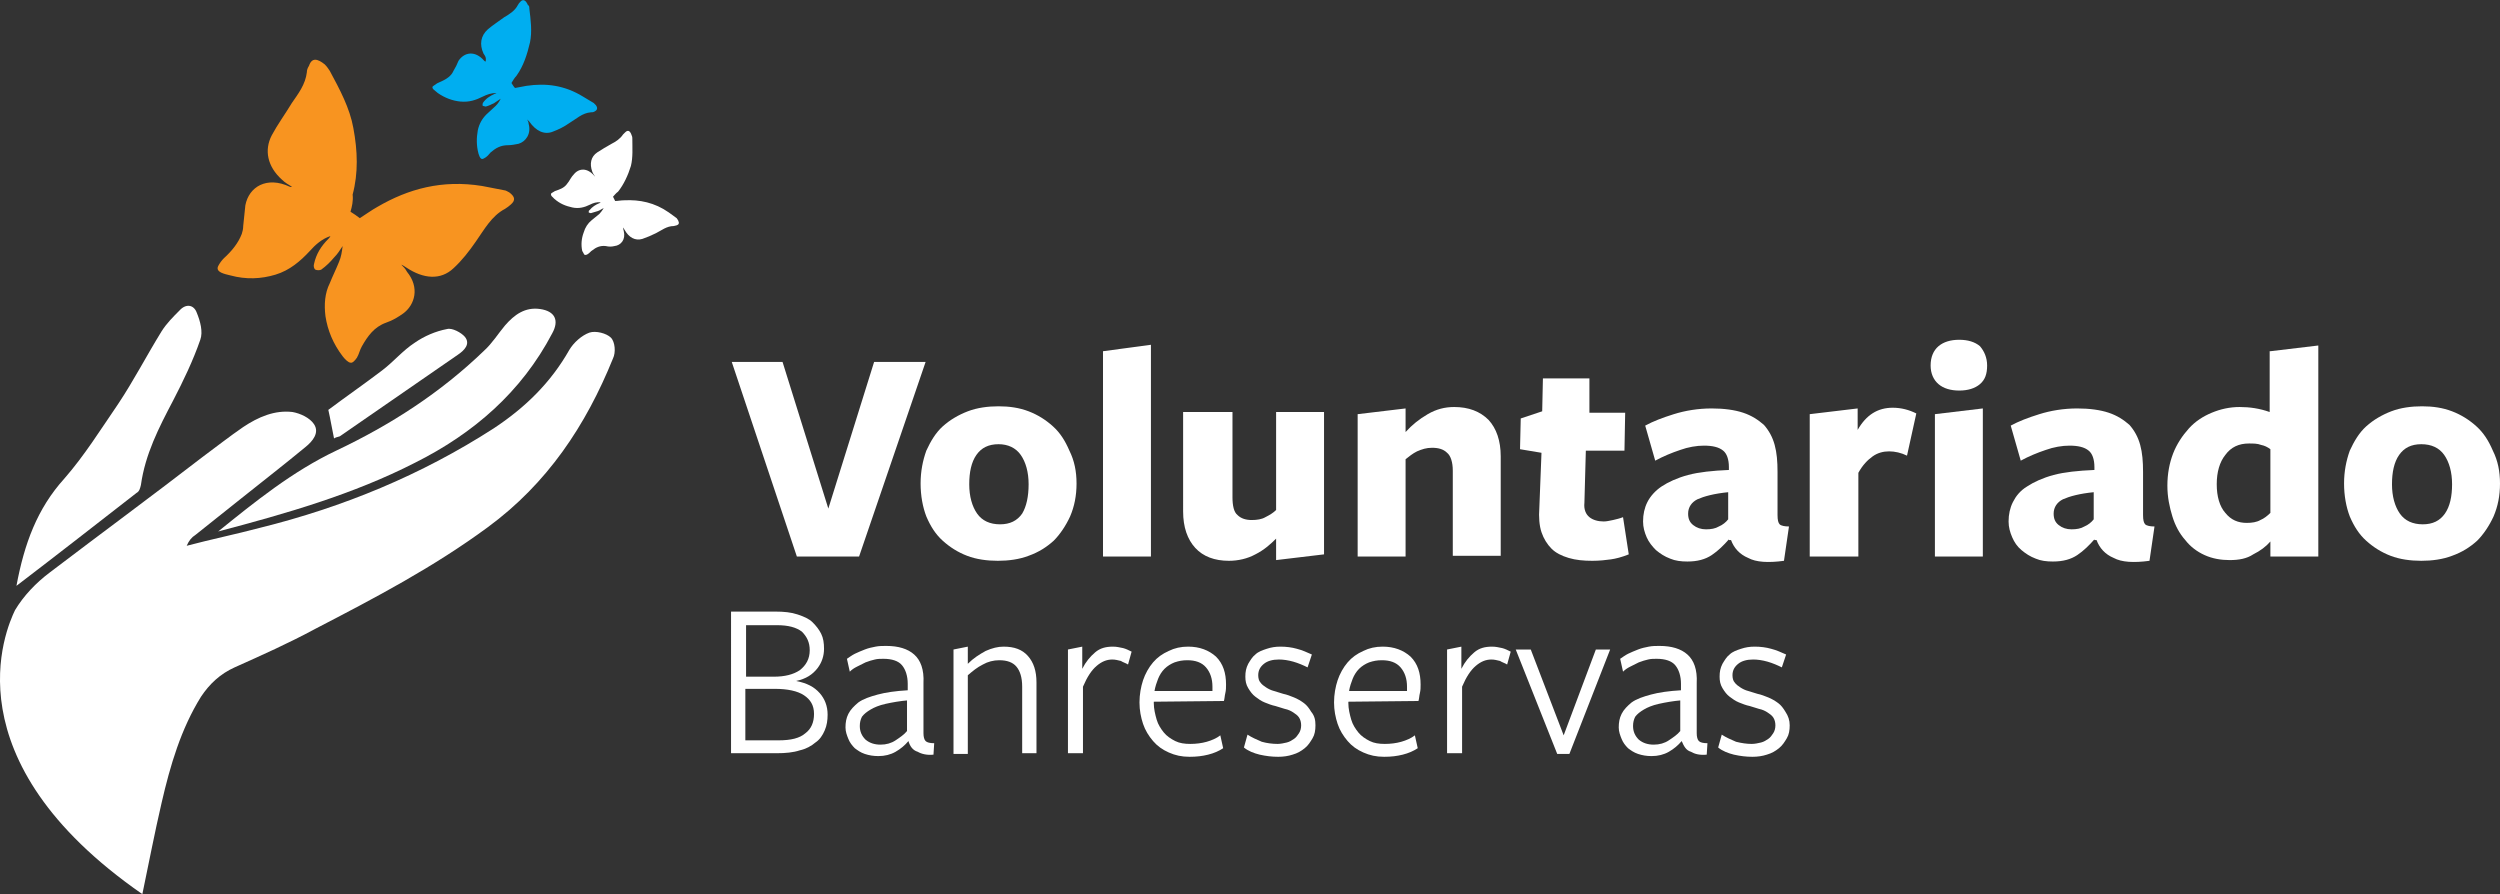
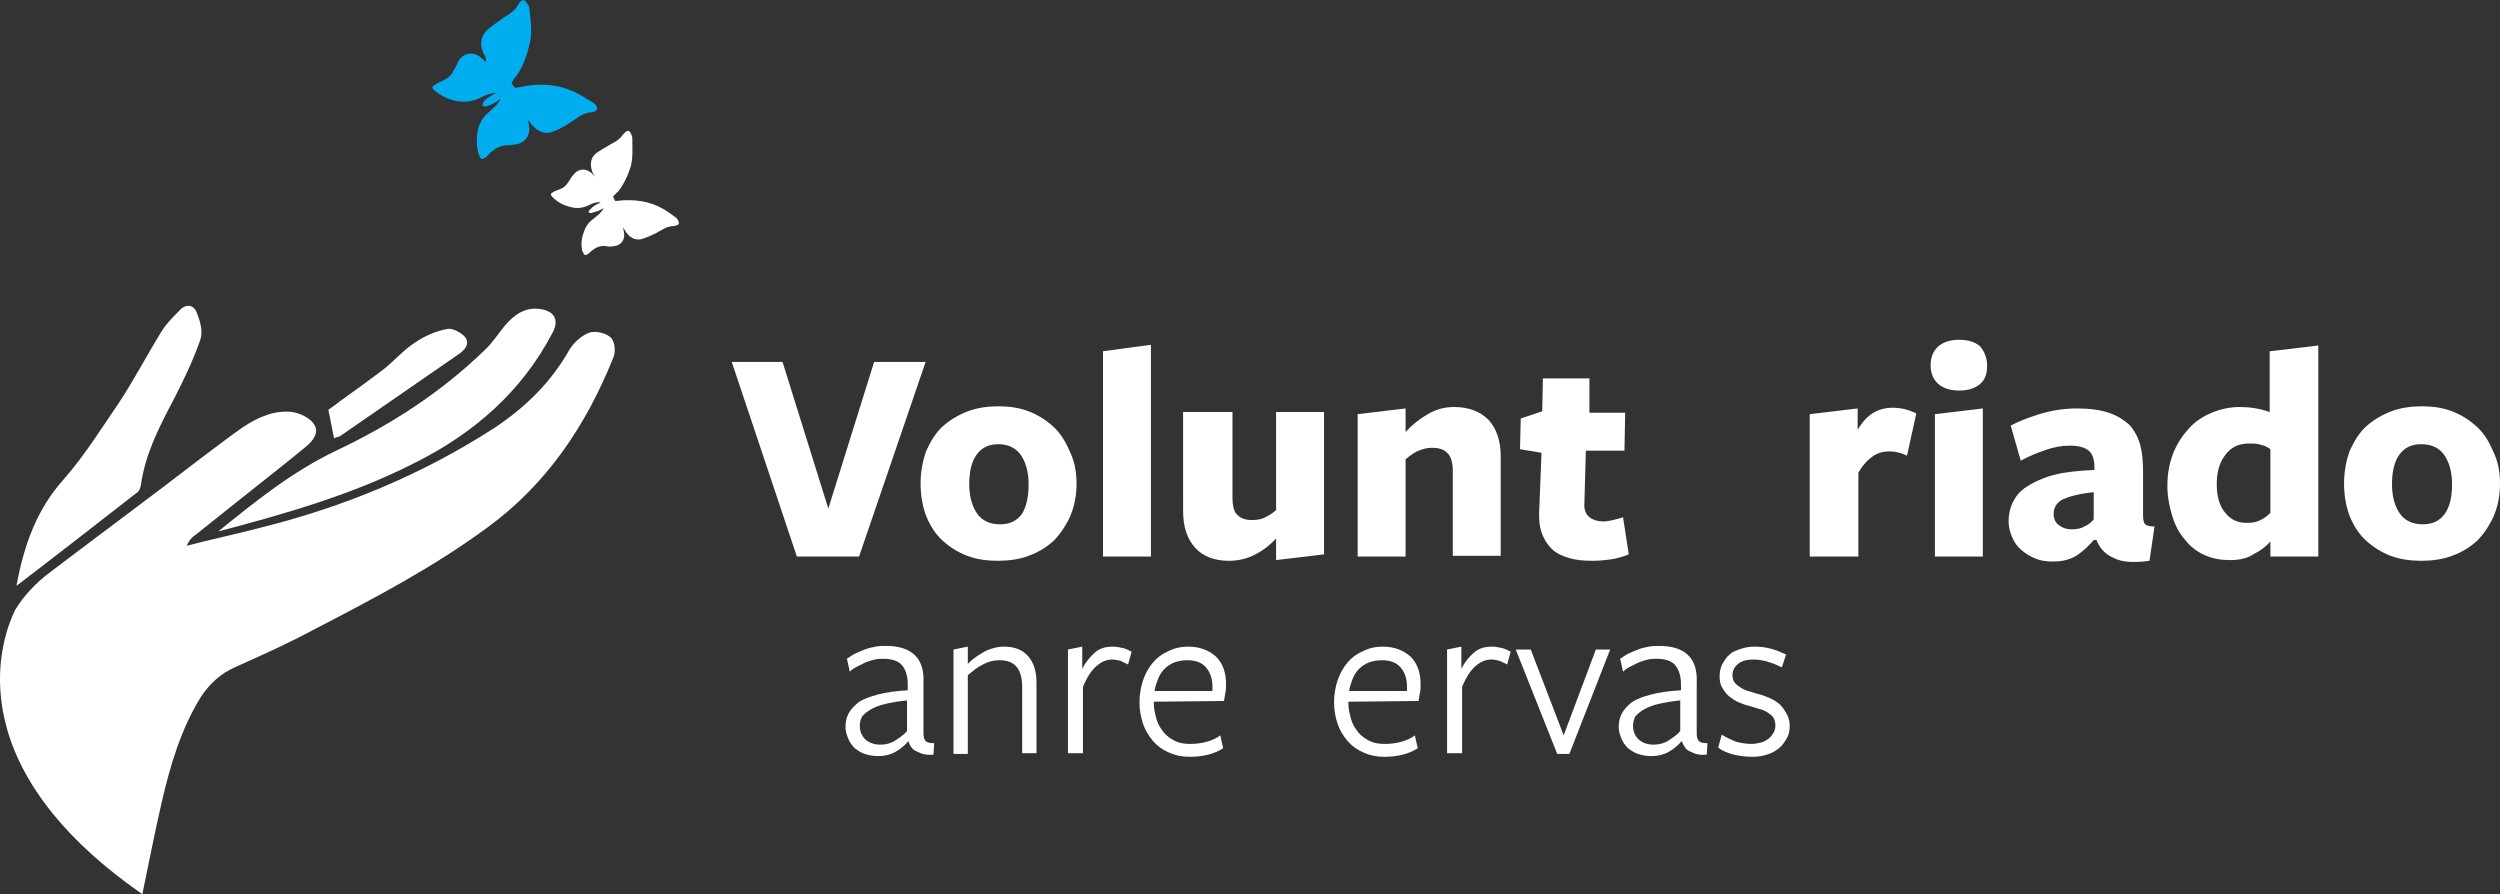
<svg xmlns="http://www.w3.org/2000/svg" version="1.1" x="0px" y="0px" width="349.5px" height="125px" viewBox="0 0 349.5 125" overflow="visible" enable-background="new 0 0 349.5 125" xml:space="preserve">
  <rect x="0" y="0" width="349.5" height="125" fill="#333333" stroke="none" />
  <defs>
</defs>
  <g>
    <g>
-       <path fill="#F89420" d="M49,29.6c0.5,0.3,0.9,0.6,1.3,0.9c0.8-0.5,1.6-1.1,2.5-1.6c4.3-2.5,9-3.8,14.6-2.9c1,0.2,2.1,0.4,3.1,0.6    c0.2,0,0.5,0.2,0.7,0.3c0.8,0.6,0.9,1.1,0.2,1.7c-0.2,0.2-0.5,0.4-0.8,0.6c-1.9,1-2.9,2.9-4.1,4.6c-0.9,1.3-1.9,2.6-3.1,3.7    c-1.8,1.7-4.2,1.5-6.6-0.1c-0.2-0.1-0.4-0.3-0.7-0.4c0.3,0.3,0.6,0.6,0.8,1c1.8,2.2,1.1,4.6-0.5,5.8c-0.7,0.5-1.5,1-2.4,1.3    c-1.7,0.6-2.6,1.9-3.4,3.3c-0.3,0.5-0.4,1.1-0.7,1.6c-0.2,0.3-0.6,0.8-0.9,0.7c-0.3,0-0.8-0.5-1.1-0.9c-1.3-1.7-2.1-3.6-2.4-5.6    c-0.2-1.6-0.1-3.2,0.6-4.6c0.4-1,0.9-2,1.3-3c0.3-0.7,0.4-1.4,0.5-2.2c-0.4,0.6-0.7,1.1-1.2,1.6c-0.5,0.6-1.1,1.2-1.8,1.7    c-0.2,0.1-0.6,0.1-0.8,0c-0.2-0.1-0.3-0.5-0.2-0.8c0.3-1.4,1-2.5,2-3.5c0.1-0.1,0.2-0.2,0.3-0.4c-1.2,0.4-2.1,1.2-2.9,2.1    c-1.3,1.4-2.8,2.7-4.8,3.3c-2,0.6-4.1,0.7-6.3,0.1c-0.4-0.1-0.9-0.2-1.3-0.4c-0.4-0.2-0.6-0.5-0.4-0.9c0.2-0.4,0.5-0.8,0.8-1.1    c1.1-1,2-2.1,2.5-3.4c0.1-0.3,0.2-0.7,0.2-1.1c0.1-1,0.2-1.9,0.3-2.9c0.5-2.6,3-4.1,6.2-2.6c0.1,0,0.2,0.1,0.3,0    c-0.5-0.3-1-0.6-1.4-1c-2-1.8-2.5-4.1-1.4-6.2c0.8-1.5,1.9-3,2.8-4.5c0.9-1.3,1.9-2.6,2.1-4.3c0-0.3,0.1-0.6,0.3-0.9    c0.4-1.2,1.2-1,2.2-0.2c0.3,0.3,0.5,0.6,0.7,0.9c1.4,2.6,2.8,5.2,3.3,8c0.6,3.2,0.7,6.3-0.1,9.3C49.4,28.1,49.2,28.9,49,29.6" />
      <path fill="#00AEF0" d="M71.5,11.6c0.2,0.3,0.3,0.5,0.5,0.7c0.5-0.1,1-0.2,1.6-0.3c2.7-0.4,5.3-0.1,7.9,1.5c0.5,0.3,1,0.6,1.5,0.9    c0.1,0.1,0.2,0.2,0.3,0.3c0.3,0.4,0.2,0.7-0.2,0.9c-0.2,0.1-0.3,0.1-0.5,0.1c-1.2,0.1-2,0.9-3,1.5c-0.7,0.5-1.5,0.9-2.3,1.2    c-1.2,0.5-2.4-0.1-3.3-1.4c-0.1-0.1-0.2-0.2-0.3-0.3c0.1,0.2,0.2,0.4,0.2,0.6c0.4,1.4-0.4,2.5-1.4,2.8c-0.5,0.1-1,0.2-1.5,0.2    c-1,0-1.7,0.4-2.4,1c-0.2,0.2-0.4,0.5-0.7,0.7c-0.2,0.1-0.4,0.3-0.6,0.2c-0.2-0.1-0.3-0.4-0.4-0.7c-0.3-1.1-0.3-2.2-0.1-3.3    c0.2-0.9,0.6-1.6,1.2-2.2c0.4-0.4,0.9-0.8,1.3-1.2c0.3-0.3,0.5-0.6,0.7-1c-0.3,0.2-0.6,0.4-0.9,0.6c-0.4,0.2-0.8,0.4-1.2,0.5    c-0.1,0-0.3-0.1-0.4-0.1c-0.1-0.1,0-0.3,0-0.4c0.4-0.6,1-1,1.7-1.3c0.1,0,0.2-0.1,0.2-0.1c-0.7,0-1.3,0.2-1.9,0.5    c-1,0.5-1.9,0.8-3.1,0.7c-1.1-0.1-2.2-0.5-3.2-1.2c-0.2-0.2-0.4-0.3-0.6-0.5c-0.2-0.2-0.2-0.4,0-0.5c0.2-0.1,0.4-0.3,0.6-0.4    c0.7-0.3,1.4-0.6,1.9-1.2c0.1-0.1,0.2-0.3,0.3-0.5c0.3-0.5,0.5-0.9,0.7-1.4c0.8-1.2,2.3-1.5,3.6,0c0,0,0.1,0.1,0.2,0.1    C68,8,67.8,7.8,67.6,7.5C67,6.2,67.2,5,68.2,4.1c0.7-0.6,1.5-1.1,2.3-1.7C71.2,2,72,1.5,72.4,0.7c0.1-0.2,0.2-0.3,0.3-0.4    c0.4-0.5,0.8-0.3,1.1,0.4C74,0.8,74,1,74,1.2c0.2,1.6,0.4,3.2,0.1,4.7c-0.4,1.7-0.9,3.3-1.9,4.7C71.9,10.9,71.7,11.3,71.5,11.6" />
      <path fill="#FFFFFF" d="M85.7,27.5c0.1,0.2,0.2,0.4,0.3,0.6c0.4,0,0.8-0.1,1.3-0.1c2.1-0.1,4.2,0.3,6.2,1.7    c0.4,0.3,0.7,0.5,1.1,0.8c0.1,0.1,0.1,0.2,0.2,0.3c0.2,0.4,0.1,0.6-0.2,0.7c-0.1,0-0.3,0.1-0.4,0.1c-1,0-1.7,0.6-2.5,1    c-0.6,0.3-1.3,0.6-1.9,0.8c-1,0.3-1.9-0.2-2.5-1.3c-0.1-0.1-0.1-0.2-0.2-0.3c0,0.2,0.1,0.4,0.1,0.5c0.3,1.2-0.4,2-1.3,2.1    c-0.4,0.1-0.8,0.1-1.2,0c-0.8-0.1-1.4,0.2-1.9,0.6c-0.2,0.1-0.4,0.4-0.6,0.5c-0.1,0.1-0.4,0.2-0.5,0.1c-0.1-0.1-0.2-0.4-0.3-0.5    c-0.2-0.9-0.1-1.8,0.2-2.6c0.2-0.7,0.6-1.3,1.1-1.7c0.4-0.3,0.7-0.6,1.1-0.9c0.2-0.2,0.4-0.5,0.6-0.8c-0.3,0.1-0.5,0.3-0.8,0.4    c-0.3,0.1-0.7,0.2-1,0.3c-0.1,0-0.3-0.1-0.3-0.1c0-0.1,0-0.3,0.1-0.3c0.4-0.5,0.9-0.8,1.4-1c0.1,0,0.1-0.1,0.2-0.1    c-0.6-0.1-1.1,0.1-1.5,0.3C81.7,29,80.9,29.2,80,29c-0.9-0.2-1.7-0.5-2.5-1.2c-0.1-0.1-0.3-0.3-0.4-0.4c-0.1-0.2-0.1-0.3,0-0.4    c0.2-0.1,0.3-0.2,0.5-0.3c0.6-0.2,1.2-0.4,1.6-0.9c0.1-0.1,0.2-0.3,0.3-0.4c0.2-0.3,0.4-0.7,0.7-1c0.7-0.9,1.9-1,2.9,0.2    c0,0,0.1,0.1,0.1,0.1c-0.1-0.2-0.3-0.4-0.4-0.7c-0.4-1.1-0.2-2.1,0.7-2.7c0.6-0.4,1.3-0.8,2-1.2c0.6-0.3,1.2-0.7,1.6-1.3    c0.1-0.1,0.2-0.2,0.3-0.3c0.4-0.4,0.7-0.2,0.9,0.4c0.1,0.2,0.1,0.3,0.1,0.5c0,1.3,0.1,2.6-0.2,3.8c-0.4,1.3-1,2.6-1.8,3.6    C86.1,27,85.9,27.3,85.7,27.5" />
      <path fill="#FFFFFF" d="M30.5,74.3C35.7,70.1,40.9,65.9,47,63c7.6-3.6,14.6-8.1,20.7-14c1.1-1,1.9-2.3,2.9-3.5    c1.3-1.5,2.8-2.6,4.9-2.3c2.1,0.3,2.7,1.6,1.7,3.4c-4.3,8.2-11,14-19.2,18.1C49.4,69.1,40,71.8,30.5,74.3" />
      <path fill="#FFFFFF" d="M2.3,81.9C3.4,76,5.2,71.1,9,66.9c2.8-3.2,5.1-6.9,7.5-10.4c2.2-3.3,4-6.8,6.1-10.2c0.7-1.1,1.6-2,2.5-2.9    c0.9-1,2-0.8,2.4,0.3c0.5,1.2,0.9,2.7,0.5,3.8c-1,2.9-2.4,5.8-3.8,8.5c-2,3.8-3.9,7.5-4.5,11.8c-0.1,0.4-0.2,0.9-0.6,1.1    C13.7,73.1,8.2,77.4,2.3,81.9" />
      <path fill="#FFFFFF" d="M46.7,61.3c-0.3-1.4-0.5-2.7-0.8-4c2.4-1.8,5-3.6,7.5-5.5c1.6-1.2,2.9-2.8,4.6-3.9    c1.3-0.9,2.9-1.6,4.5-1.9c0.7-0.2,2,0.5,2.5,1.1c0.8,1-0.1,1.9-1,2.5c-5.5,3.8-11,7.6-16.5,11.4C47.1,61.1,46.8,61.2,46.7,61.3" />
      <path fill="#FFFFFF" d="M85.4,47.2c-0.6-0.6-2.1-1-3-0.7c-1.1,0.4-2.2,1.4-2.8,2.4c-2.6,4.6-6.2,8.1-10.6,11    c-10.1,6.5-21,11-32.7,13.9c-3.4,0.9-6.8,1.6-10.2,2.5c0.3-0.7,0.7-1.2,1.2-1.5c2.1-1.7,4.3-3.4,6.4-5.1c3-2.4,6.1-4.8,9-7.2    c1-0.8,2-2,1.2-3.2c-0.6-0.9-1.9-1.5-3-1.7c-2.5-0.3-4.8,0.7-6.9,2.1c-1.9,1.3-3.8,2.8-5.7,4.2C21.3,69.3,14.1,74.6,7,80    c-2,1.5-3.7,3.3-4.9,5.3C0.8,88-7.2,106.2,19.9,125c0.9-4.3,1.7-8.5,2.7-12.8c1.2-5.2,2.7-10.3,5.5-14.8c1.2-1.8,2.7-3.2,4.7-4.1    c3.8-1.7,7.6-3.4,11.3-5.4c8.3-4.3,16.5-8.6,24.1-14.2c8.3-6.1,13.7-14.2,17.5-23.6C86.1,49.3,86,47.8,85.4,47.2" />
    </g>
    <g>
      <polygon fill="#FFFFFF" points="120.1,77.8 111.4,77.8 102.3,50.6 109.4,50.6 115.8,71.1 122.2,50.6 129.4,50.6   " />
      <g>
        <path fill="#FFFFFF" d="M143.8,67.7c0-1.7-0.4-3.1-1.1-4.1c-0.7-1-1.8-1.5-3.1-1.5c-1.4,0-2.4,0.5-3.1,1.5c-0.7,1-1,2.4-1,4.1     c0,1.7,0.4,3.1,1.1,4.1c0.7,1,1.8,1.5,3.2,1.5c1.4,0,2.4-0.5,3.1-1.5C143.5,70.8,143.8,69.4,143.8,67.7 M150.5,67.6     c0,1.7-0.3,3.2-0.9,4.6c-0.6,1.3-1.4,2.5-2.3,3.4c-1,0.9-2.1,1.6-3.5,2.1c-1.3,0.5-2.8,0.7-4.3,0.7c-1.5,0-3-0.2-4.3-0.7     c-1.3-0.5-2.4-1.2-3.4-2.1c-1-0.9-1.7-2-2.3-3.4c-0.5-1.3-0.8-2.9-0.8-4.6c0-1.7,0.3-3.2,0.8-4.6c0.6-1.3,1.3-2.5,2.3-3.4     c1-0.9,2.2-1.6,3.5-2.1c1.3-0.5,2.8-0.7,4.3-0.7c1.5,0,2.9,0.2,4.2,0.7c1.3,0.5,2.4,1.2,3.4,2.1c1,0.9,1.7,2,2.3,3.4     C150.2,64.4,150.5,65.9,150.5,67.6" />
      </g>
      <polygon fill="#FFFFFF" points="154.2,77.8 154.2,49.1 160.9,48.2 160.9,77.8   " />
      <path fill="#FFFFFF" d="M172.3,57.6v11.9c0,1.2,0.2,2.1,0.7,2.5c0.5,0.5,1.2,0.7,2,0.7c0.7,0,1.4-0.1,1.9-0.4    c0.6-0.3,1.1-0.6,1.5-1V57.6h6.7v19.9l-6.7,0.8v-3c-0.8,0.8-1.7,1.6-2.9,2.2c-1.1,0.6-2.4,0.9-3.7,0.9c-2,0-3.6-0.6-4.7-1.8    c-1.1-1.2-1.7-2.9-1.7-5.1V57.6H172.3z" />
      <path fill="#FFFFFF" d="M203.1,77.8V65.8c0-1.2-0.3-2.1-0.8-2.5c-0.5-0.5-1.2-0.7-2.1-0.7c-0.8,0-1.4,0.2-2.1,0.5    c-0.6,0.3-1.1,0.7-1.6,1.1v13.6h-6.7V57.9l6.7-0.8l0,3.3c0.9-1,1.9-1.8,3.1-2.5c1.2-0.7,2.4-1,3.7-1c2,0,3.6,0.6,4.8,1.8    c1.1,1.2,1.7,2.9,1.7,5.1v13.9H203.1z" />
      <path fill="#FFFFFF" d="M225.2,78.2c-0.7,0.1-1.6,0.2-2.6,0.2c-1.2,0-2.3-0.1-3.3-0.4c-1-0.3-1.8-0.7-2.4-1.3    c-0.6-0.6-1.1-1.4-1.4-2.3c-0.3-0.9-0.4-2.1-0.3-3.4l0.3-7.7l-3-0.5l0.1-4.3l3-1l0.1-4.6h6.5l0,4.8h5l-0.1,5.3h-5.4l-0.2,7.3    c-0.1,0.9,0.2,1.6,0.7,2c0.5,0.4,1.2,0.6,2,0.6c0.4,0,0.8-0.1,1.3-0.2c0.4-0.1,0.9-0.2,1.4-0.4l0.8,5.2    C226.7,77.9,225.9,78.1,225.2,78.2" />
-       <path fill="#FFFFFF" d="M241.7,68.8c-2.1,0.2-3.5,0.6-4.4,1c-0.8,0.4-1.3,1.1-1.3,2c0,0.7,0.2,1.2,0.7,1.6    c0.5,0.4,1.1,0.6,1.8,0.6c0.7,0,1.3-0.1,1.8-0.4c0.5-0.2,1-0.6,1.3-1V68.8z M241.7,75.4c-0.7,0.8-1.5,1.6-2.4,2.2    c-0.9,0.6-2,0.9-3.4,0.9c-0.9,0-1.7-0.1-2.4-0.4c-0.8-0.3-1.4-0.7-2-1.2c-0.5-0.5-1-1.1-1.3-1.8c-0.3-0.7-0.5-1.4-0.5-2.2    c0-1,0.2-1.9,0.6-2.7c0.4-0.8,1.1-1.6,2-2.2c0.9-0.6,2.2-1.2,3.7-1.6c1.5-0.4,3.4-0.6,5.7-0.7v-0.4c0-1.1-0.3-1.9-0.8-2.3    c-0.6-0.5-1.5-0.7-2.7-0.7c-1,0-2.2,0.2-3.3,0.6c-1.2,0.4-2.4,0.9-3.5,1.5l-1.4-4.9c1.1-0.6,2.4-1.1,4-1.6    c1.6-0.5,3.4-0.8,5.3-0.8c1.7,0,3.2,0.2,4.4,0.6c1.2,0.4,2.1,1,2.9,1.7c0.7,0.8,1.2,1.7,1.5,2.8c0.3,1.1,0.4,2.3,0.4,3.8l0,6    c0,0.7,0.1,1.1,0.3,1.3c0.2,0.2,0.7,0.3,1.3,0.3l-0.7,4.8c-2.2,0.3-3.9,0.2-5-0.4c-1.2-0.5-2-1.4-2.4-2.5H241.7z" />
      <path fill="#FFFFFF" d="M259.8,77.8H253V57.9l6.7-0.8v3c1.2-2.1,2.8-3.1,4.9-3.1c1.2,0,2.3,0.3,3.3,0.8l-1.3,5.9    c-0.8-0.4-1.7-0.6-2.5-0.6c-0.8,0-1.6,0.2-2.3,0.7c-0.7,0.5-1.4,1.2-2,2.3V77.8z" />
      <path fill="#FFFFFF" d="M270.5,77.8V57.9l6.7-0.8v20.7H270.5z M277.8,51.1c0,1.2-0.3,2-1,2.6c-0.7,0.6-1.7,0.9-2.9,0.9    c-1.2,0-2.2-0.3-2.9-0.9c-0.7-0.6-1.1-1.5-1.1-2.6c0-1.2,0.4-2.1,1.1-2.7c0.7-0.6,1.7-0.9,2.9-0.9c1.2,0,2.2,0.3,2.9,0.9    C277.4,49.1,277.8,50,277.8,51.1" />
      <path fill="#FFFFFF" d="M292.8,68.8c-2.1,0.2-3.5,0.6-4.4,1c-0.8,0.4-1.3,1.1-1.3,2c0,0.7,0.2,1.2,0.7,1.6    c0.5,0.4,1.1,0.6,1.8,0.6c0.7,0,1.3-0.1,1.8-0.4c0.5-0.2,1-0.6,1.3-1V68.8z M292.8,75.4c-0.7,0.8-1.5,1.6-2.4,2.2    c-0.9,0.6-2,0.9-3.4,0.9c-0.9,0-1.7-0.1-2.4-0.4c-0.8-0.3-1.4-0.7-2-1.2c-0.6-0.5-1-1.1-1.3-1.8c-0.3-0.7-0.5-1.4-0.5-2.2    c0-1,0.2-1.9,0.6-2.7c0.4-0.8,1-1.6,2-2.2c0.9-0.6,2.2-1.2,3.7-1.6c1.5-0.4,3.4-0.6,5.7-0.7v-0.4c0-1.1-0.3-1.9-0.8-2.3    c-0.6-0.5-1.5-0.7-2.7-0.7c-1,0-2.2,0.2-3.3,0.6c-1.2,0.4-2.4,0.9-3.5,1.5l-1.4-4.9c1.1-0.6,2.4-1.1,4-1.6    c1.6-0.5,3.4-0.8,5.3-0.8c1.7,0,3.2,0.2,4.4,0.6c1.2,0.4,2.1,1,2.9,1.7c0.7,0.8,1.2,1.7,1.5,2.8c0.3,1.1,0.4,2.3,0.4,3.8l0,6    c0,0.7,0.1,1.1,0.3,1.3c0.2,0.2,0.7,0.3,1.3,0.3l-0.7,4.8c-2.2,0.3-3.9,0.2-5-0.4c-1.2-0.5-2-1.4-2.4-2.5H292.8z" />
      <path fill="#FFFFFF" d="M317.4,62.8c-0.4-0.3-0.8-0.5-1.3-0.6c-0.5-0.2-1.1-0.2-1.7-0.2c-1.4,0-2.5,0.5-3.3,1.6    c-0.8,1-1.2,2.4-1.2,4.1c0,1.7,0.4,3.1,1.2,4c0.8,1,1.8,1.4,3,1.4c0.7,0,1.4-0.1,1.9-0.4c0.5-0.2,1-0.6,1.4-1V62.8z M317.4,49.1    l6.7-0.8v29.5h-6.7l0-2.1c-0.6,0.7-1.4,1.3-2.4,1.8c-0.9,0.6-2,0.8-3.3,0.8c-1.2,0-2.4-0.2-3.5-0.7c-1.1-0.5-2-1.2-2.7-2.1    c-0.8-0.9-1.4-2-1.8-3.3c-0.4-1.3-0.7-2.7-0.7-4.3c0-1.7,0.3-3.2,0.8-4.5c0.5-1.3,1.3-2.5,2.2-3.5c0.9-1,2-1.7,3.2-2.2    c1.2-0.5,2.5-0.8,3.9-0.8c1.4,0,2.8,0.2,4.2,0.7V49.1z" />
      <path fill="#FFFFFF" d="M342.8,67.7c0-1.7-0.4-3.1-1.1-4.1c-0.7-1-1.8-1.5-3.2-1.5c-1.4,0-2.4,0.5-3.1,1.5c-0.7,1-1,2.4-1,4.1    c0,1.7,0.4,3.1,1.1,4.1c0.7,1,1.8,1.5,3.2,1.5c1.4,0,2.4-0.5,3.1-1.5C342.5,70.8,342.8,69.4,342.8,67.7 M349.5,67.6    c0,1.7-0.3,3.2-0.9,4.6c-0.6,1.3-1.4,2.5-2.3,3.4c-1,0.9-2.1,1.6-3.5,2.1c-1.3,0.5-2.8,0.7-4.3,0.7c-1.5,0-3-0.2-4.3-0.7    c-1.3-0.5-2.4-1.2-3.4-2.1s-1.7-2-2.3-3.4c-0.5-1.3-0.8-2.9-0.8-4.6c0-1.7,0.3-3.2,0.8-4.6c0.6-1.3,1.3-2.5,2.3-3.4    c1-0.9,2.2-1.6,3.5-2.1c1.3-0.5,2.8-0.7,4.3-0.7c1.5,0,2.9,0.2,4.2,0.7c1.3,0.5,2.4,1.2,3.4,2.1c1,0.9,1.7,2,2.3,3.4    C349.2,64.4,349.5,65.9,349.5,67.6" />
    </g>
    <g>
-       <path fill="#FFFFFF" d="M113.8,99.8c0-1.2-0.5-2-1.4-2.6c-0.9-0.6-2.3-0.9-4.1-0.9h-4.1v7.2h4.6c1.8,0,3-0.3,3.8-1    C113.4,101.9,113.8,101,113.8,99.8 M113.2,90.9c0-1.1-0.4-1.9-1.1-2.6c-0.8-0.6-1.9-0.9-3.5-0.9h-4.3v7.2h3.9    c1.5,0,2.7-0.3,3.6-0.9C112.7,93,113.2,92.1,113.2,90.9 M111.3,95.2c1.5,0.3,2.5,0.8,3.3,1.7c0.7,0.8,1.1,1.8,1.1,3    c0,0.8-0.1,1.5-0.4,2.2c-0.3,0.7-0.7,1.3-1.3,1.7c-0.6,0.5-1.3,0.9-2.2,1.1c-0.9,0.3-2,0.4-3.2,0.4h-6.4V85.5h6.2    c1.2,0,2.2,0.1,3.1,0.4c0.9,0.3,1.6,0.6,2.1,1.1c0.5,0.5,0.9,1,1.2,1.6c0.3,0.6,0.4,1.3,0.4,2.1c0,1-0.3,1.9-0.9,2.7    C113.6,94.3,112.7,94.9,111.3,95.2" />
      <path fill="#FFFFFF" d="M127,97.9c-1.2,0.1-2.3,0.3-3.2,0.5c-0.9,0.2-1.6,0.5-2.1,0.8c-0.5,0.3-0.9,0.6-1.2,1    c-0.2,0.4-0.3,0.8-0.3,1.3c0,0.8,0.3,1.4,0.8,1.9c0.6,0.5,1.3,0.7,2.1,0.7c0.8,0,1.5-0.2,2.1-0.6c0.6-0.4,1.2-0.8,1.6-1.3V97.9z     M127,103.6c-0.5,0.6-1.1,1.1-1.8,1.5c-0.7,0.4-1.5,0.6-2.4,0.6c-0.7,0-1.3-0.1-1.9-0.3c-0.6-0.2-1-0.5-1.4-0.8    c-0.4-0.4-0.7-0.8-0.9-1.3c-0.2-0.5-0.4-1-0.4-1.6c0-0.7,0.1-1.3,0.4-1.9c0.3-0.6,0.8-1.1,1.4-1.6c0.7-0.5,1.6-0.8,2.7-1.1    c1.1-0.3,2.5-0.5,4.2-0.6v-0.9c0-1.1-0.3-2-0.8-2.6c-0.5-0.6-1.4-0.9-2.6-0.9c-0.4,0-0.8,0-1.2,0.1c-0.4,0.1-0.8,0.2-1.3,0.4    c-0.4,0.2-0.8,0.4-1.2,0.6c-0.4,0.2-0.7,0.4-1,0.7l-0.4-1.8c0.3-0.2,0.7-0.5,1.1-0.7c0.4-0.2,0.9-0.4,1.4-0.6    c0.5-0.2,1-0.3,1.5-0.4c0.5-0.1,1-0.1,1.5-0.1c1.7,0,3,0.4,3.9,1.2c0.9,0.8,1.4,2.1,1.3,4v7c0,0.5,0.1,0.9,0.3,1.1    c0.2,0.2,0.6,0.3,1.2,0.3l-0.1,1.6c-0.9,0.1-1.7-0.1-2.2-0.4C127.6,104.9,127.2,104.3,127,103.6L127,103.6z" />
      <path fill="#FFFFFF" d="M142.9,105.3V96c0-1.3-0.3-2.2-0.8-2.8c-0.5-0.6-1.3-0.9-2.4-0.9c-0.8,0-1.6,0.2-2.3,0.6    c-0.8,0.4-1.4,0.9-2.1,1.5v11h-2V90.8l2-0.4l0,2.4c0.8-0.8,1.6-1.3,2.5-1.8c0.9-0.4,1.7-0.6,2.5-0.6c1.5,0,2.6,0.4,3.4,1.3    c0.8,0.9,1.2,2.1,1.2,3.7v9.9H142.9z" />
      <path fill="#FFFFFF" d="M151.3,105.3h-2V90.8l2-0.4v3.1c0.5-1,1.1-1.7,1.8-2.3c0.7-0.6,1.5-0.8,2.5-0.8c0.5,0,0.9,0.1,1.4,0.2    c0.4,0.1,0.8,0.3,1.2,0.5l-0.5,1.8c-0.3-0.2-0.7-0.3-1-0.5c-0.4-0.1-0.8-0.2-1.2-0.2c-0.8,0-1.5,0.3-2.2,0.9    c-0.7,0.6-1.3,1.5-1.9,2.9V105.3z" />
      <path fill="#FFFFFF" d="M169.5,96.6c0-0.1,0-0.2,0-0.3v-0.3c0-1.1-0.3-2-0.9-2.7c-0.6-0.7-1.5-1-2.6-1c-0.7,0-1.2,0.1-1.8,0.3    c-0.5,0.2-1,0.5-1.4,0.9c-0.4,0.4-0.7,0.9-0.9,1.4c-0.2,0.5-0.4,1.1-0.5,1.7L169.5,96.6z M161.3,98.3c0,0.8,0.2,1.6,0.4,2.3    c0.2,0.7,0.6,1.3,1,1.8c0.4,0.5,1,0.9,1.6,1.2c0.6,0.3,1.3,0.4,2.1,0.4c0.8,0,1.6-0.1,2.3-0.3c0.7-0.2,1.4-0.5,1.9-0.9l0.4,1.8    c-0.6,0.4-1.3,0.7-2.1,0.9c-0.8,0.2-1.6,0.3-2.6,0.3c-1.1,0-2-0.2-2.9-0.6c-0.9-0.4-1.6-0.9-2.2-1.6c-0.6-0.7-1.1-1.5-1.4-2.4    c-0.3-0.9-0.5-1.9-0.5-3c0-1.1,0.2-2.2,0.5-3.1c0.3-0.9,0.8-1.8,1.4-2.5c0.6-0.7,1.3-1.2,2.2-1.6c0.8-0.4,1.7-0.6,2.7-0.6    c1.6,0,2.9,0.5,3.9,1.4c1,1,1.4,2.3,1.4,3.9c0,0.4,0,0.8-0.1,1.2c-0.1,0.4-0.1,0.8-0.2,1.1l-9.8,0.1V98.3z" />
-       <path fill="#FFFFFF" d="M183.9,101.4c0,0.7-0.1,1.3-0.4,1.8c-0.3,0.5-0.6,1-1.1,1.4c-0.5,0.4-1,0.7-1.7,0.9    c-0.6,0.2-1.3,0.3-2,0.3c-0.9,0-1.7-0.1-2.6-0.3c-0.8-0.2-1.6-0.5-2.2-1l0.5-1.8c0.6,0.4,1.3,0.7,2,1c0.7,0.2,1.5,0.3,2.2,0.3    c0.4,0,0.9-0.1,1.3-0.2c0.4-0.1,0.7-0.3,1-0.5c0.3-0.2,0.5-0.5,0.7-0.8c0.2-0.3,0.3-0.7,0.3-1.1c0-0.4-0.1-0.8-0.3-1.1    c-0.2-0.3-0.5-0.5-0.8-0.7c-0.3-0.2-0.7-0.4-1.2-0.5c-0.4-0.1-0.9-0.3-1.3-0.4c-0.5-0.1-1-0.3-1.5-0.5c-0.5-0.2-0.9-0.5-1.3-0.8    c-0.4-0.3-0.7-0.7-1-1.2c-0.3-0.5-0.4-1-0.4-1.6c0-0.7,0.1-1.2,0.4-1.8c0.3-0.5,0.6-1,1-1.3c0.4-0.4,1-0.6,1.6-0.8    c0.6-0.2,1.2-0.3,1.9-0.3c0.8,0,1.6,0.1,2.3,0.3c0.8,0.2,1.4,0.5,2.1,0.8l-0.6,1.8c-0.6-0.3-1.3-0.6-2-0.8c-0.7-0.2-1.4-0.3-2-0.3    c-0.9,0-1.6,0.2-2.1,0.6c-0.5,0.4-0.8,0.9-0.8,1.6c0,0.4,0.1,0.8,0.3,1c0.2,0.3,0.5,0.5,0.8,0.7c0.3,0.2,0.7,0.4,1.1,0.5    c0.4,0.1,0.9,0.3,1.3,0.4c0.5,0.1,1,0.3,1.5,0.5c0.5,0.2,1,0.5,1.4,0.8c0.4,0.3,0.7,0.7,1,1.2    C183.8,100.1,183.9,100.7,183.9,101.4" />
      <path fill="#FFFFFF" d="M196.7,96.6c0-0.1,0-0.2,0-0.3v-0.3c0-1.1-0.3-2-0.9-2.7c-0.6-0.7-1.5-1-2.6-1c-0.7,0-1.2,0.1-1.8,0.3    c-0.5,0.2-1,0.5-1.4,0.9c-0.4,0.4-0.7,0.9-0.9,1.4c-0.2,0.5-0.4,1.1-0.5,1.7L196.7,96.6z M188.5,98.3c0,0.8,0.2,1.6,0.4,2.3    c0.2,0.7,0.6,1.3,1,1.8s1,0.9,1.6,1.2c0.6,0.3,1.3,0.4,2.1,0.4c0.8,0,1.6-0.1,2.3-0.3c0.7-0.2,1.4-0.5,1.9-0.9l0.4,1.8    c-0.6,0.4-1.3,0.7-2.1,0.9c-0.8,0.2-1.6,0.3-2.6,0.3c-1.1,0-2-0.2-2.9-0.6c-0.9-0.4-1.6-0.9-2.2-1.6c-0.6-0.7-1.1-1.5-1.4-2.4    c-0.3-0.9-0.5-1.9-0.5-3c0-1.1,0.2-2.2,0.5-3.1c0.3-0.9,0.8-1.8,1.4-2.5c0.6-0.7,1.3-1.2,2.2-1.6c0.8-0.4,1.7-0.6,2.7-0.6    c1.6,0,2.9,0.5,3.9,1.4c1,1,1.4,2.3,1.4,3.9c0,0.4,0,0.8-0.1,1.2c-0.1,0.4-0.1,0.8-0.2,1.1l-9.8,0.1V98.3z" />
      <path fill="#FFFFFF" d="M204.3,105.3h-2V90.8l2-0.4v3.1c0.5-1,1.1-1.7,1.8-2.3c0.7-0.6,1.5-0.8,2.5-0.8c0.5,0,0.9,0.1,1.4,0.2    c0.4,0.1,0.8,0.3,1.2,0.5l-0.5,1.8c-0.3-0.2-0.7-0.3-1-0.5c-0.4-0.1-0.8-0.2-1.2-0.2c-0.8,0-1.5,0.3-2.2,0.9    c-0.7,0.6-1.3,1.5-1.9,2.9V105.3z" />
      <polygon fill="#FFFFFF" points="219.4,105.4 217.7,105.4 211.9,90.8 214,90.8 218.6,102.8 223.1,90.8 225.1,90.8   " />
      <g>
        <path fill="#FFFFFF" d="M235.1,97.9c-1.2,0.1-2.3,0.3-3.2,0.5c-0.9,0.2-1.6,0.5-2.1,0.8c-0.5,0.3-0.9,0.6-1.2,1     c-0.2,0.4-0.3,0.8-0.3,1.3c0,0.8,0.3,1.4,0.8,1.9c0.6,0.5,1.3,0.7,2.1,0.7c0.8,0,1.5-0.2,2.1-0.6c0.6-0.4,1.2-0.8,1.6-1.3V97.9z      M235.1,103.6c-0.5,0.6-1.1,1.1-1.8,1.5c-0.7,0.4-1.5,0.6-2.4,0.6c-0.7,0-1.3-0.1-1.9-0.3c-0.6-0.2-1-0.5-1.4-0.8     c-0.4-0.4-0.7-0.8-0.9-1.3c-0.2-0.5-0.4-1-0.4-1.6c0-0.7,0.1-1.3,0.4-1.9c0.3-0.6,0.8-1.1,1.4-1.6c0.7-0.5,1.6-0.8,2.7-1.1     c1.1-0.3,2.5-0.5,4.2-0.6v-0.9c0-1.1-0.3-2-0.8-2.6c-0.5-0.6-1.4-0.9-2.6-0.9c-0.4,0-0.8,0-1.2,0.1c-0.4,0.1-0.8,0.2-1.3,0.4     c-0.4,0.2-0.8,0.4-1.2,0.6c-0.4,0.2-0.7,0.4-1,0.7l-0.4-1.8c0.3-0.2,0.7-0.5,1.1-0.7c0.4-0.2,0.9-0.4,1.4-0.6     c0.5-0.2,1-0.3,1.5-0.4c0.5-0.1,1-0.1,1.5-0.1c1.7,0,3,0.4,3.9,1.2c0.9,0.8,1.4,2.1,1.3,4v7c0,0.5,0.1,0.9,0.3,1.1     c0.2,0.2,0.6,0.3,1.2,0.3l-0.1,1.6c-1,0.1-1.7-0.1-2.2-0.4C235.7,104.9,235.4,104.3,235.1,103.6L235.1,103.6z" />
        <path fill="#FFFFFF" d="M250.2,101.4c0,0.7-0.1,1.3-0.4,1.8c-0.3,0.5-0.6,1-1.1,1.4c-0.5,0.4-1,0.7-1.7,0.9     c-0.6,0.2-1.3,0.3-2,0.3c-0.9,0-1.7-0.1-2.6-0.3c-0.8-0.2-1.6-0.5-2.2-1l0.5-1.8c0.6,0.4,1.3,0.7,2,1c0.8,0.2,1.5,0.3,2.2,0.3     c0.4,0,0.9-0.1,1.3-0.2c0.4-0.1,0.7-0.3,1-0.5c0.3-0.2,0.5-0.5,0.7-0.8c0.2-0.3,0.3-0.7,0.3-1.1c0-0.4-0.1-0.8-0.3-1.1     c-0.2-0.3-0.5-0.5-0.8-0.7c-0.3-0.2-0.7-0.4-1.2-0.5c-0.4-0.1-0.9-0.3-1.3-0.4c-0.5-0.1-1-0.3-1.5-0.5c-0.5-0.2-0.9-0.5-1.3-0.8     c-0.4-0.3-0.7-0.7-1-1.2c-0.3-0.5-0.4-1-0.4-1.6c0-0.7,0.1-1.2,0.4-1.8c0.3-0.5,0.6-1,1-1.3c0.4-0.4,1-0.6,1.6-0.8     c0.6-0.2,1.2-0.3,1.9-0.3c0.8,0,1.6,0.1,2.3,0.3c0.8,0.2,1.4,0.5,2.1,0.8l-0.6,1.8c-0.6-0.3-1.3-0.6-2-0.8     c-0.7-0.2-1.4-0.3-2-0.3c-0.9,0-1.6,0.2-2.1,0.6c-0.5,0.4-0.8,0.9-0.8,1.6c0,0.4,0.1,0.8,0.3,1c0.2,0.3,0.5,0.5,0.8,0.7     c0.3,0.2,0.7,0.4,1.1,0.5c0.4,0.1,0.9,0.3,1.3,0.4c0.5,0.1,1,0.3,1.5,0.5c0.5,0.2,1,0.5,1.4,0.8c0.4,0.3,0.7,0.7,1,1.2     C250,100.1,250.2,100.7,250.2,101.4" />
      </g>
    </g>
  </g>
</svg>